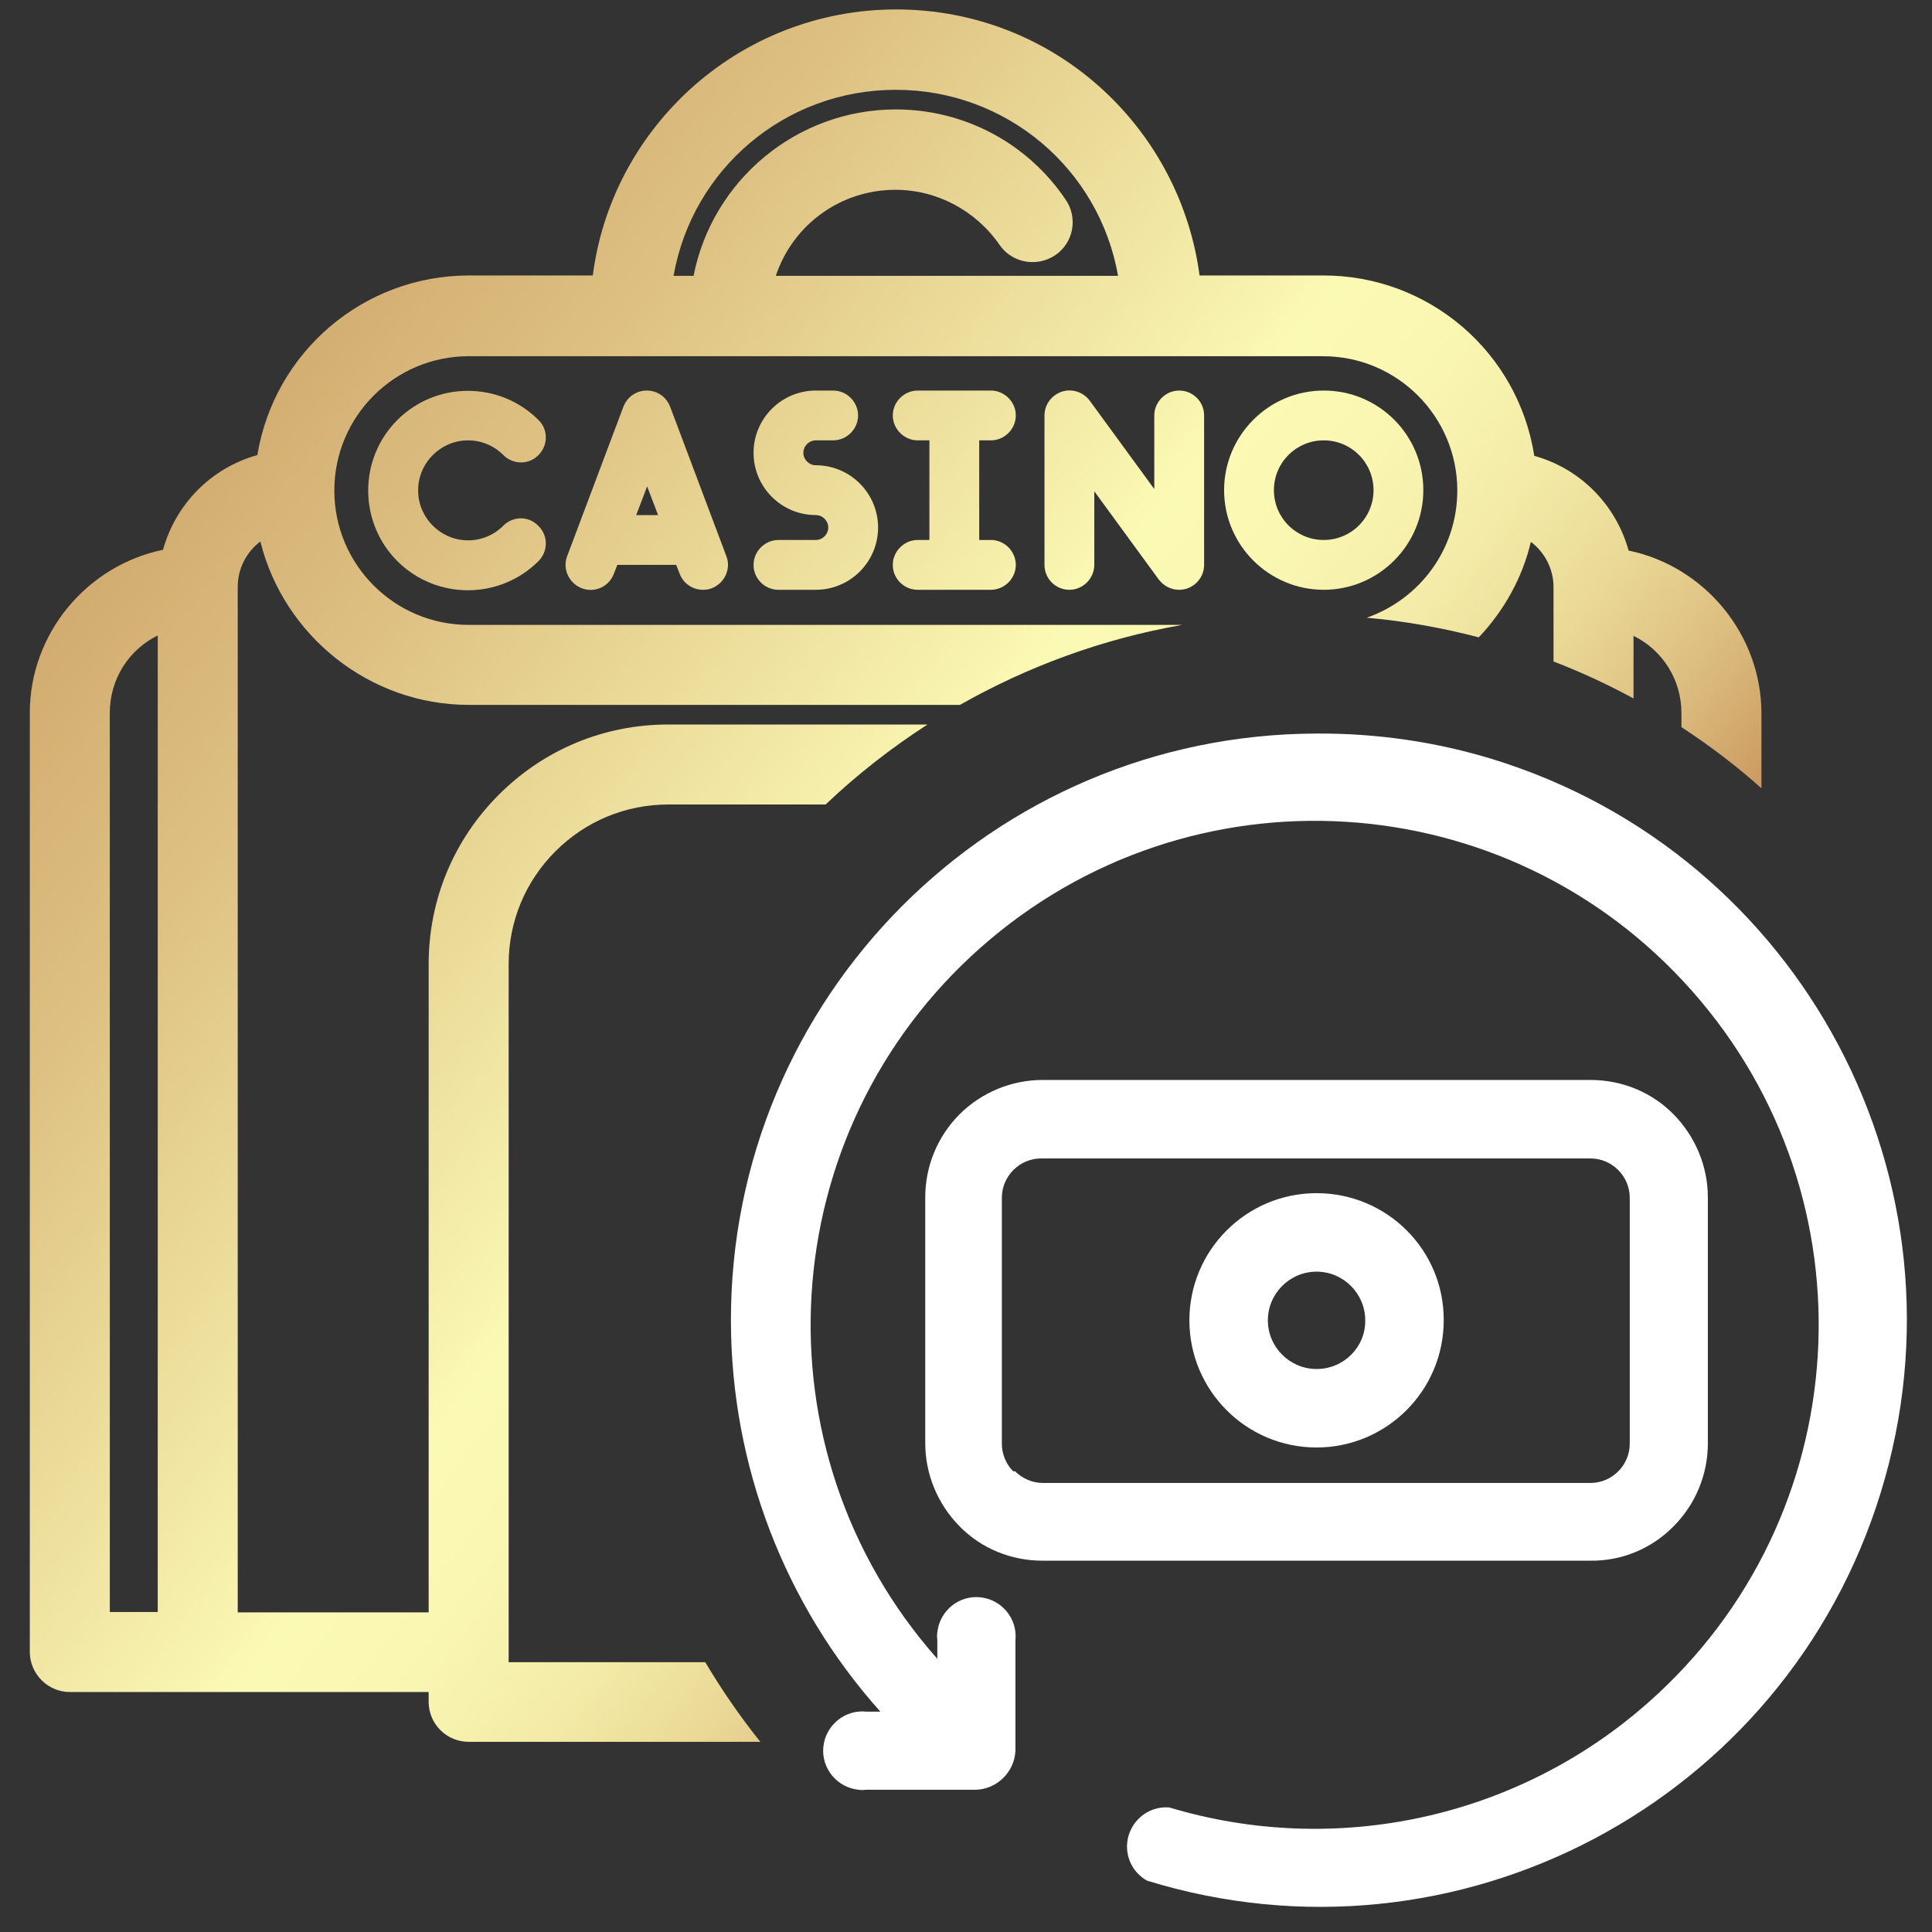
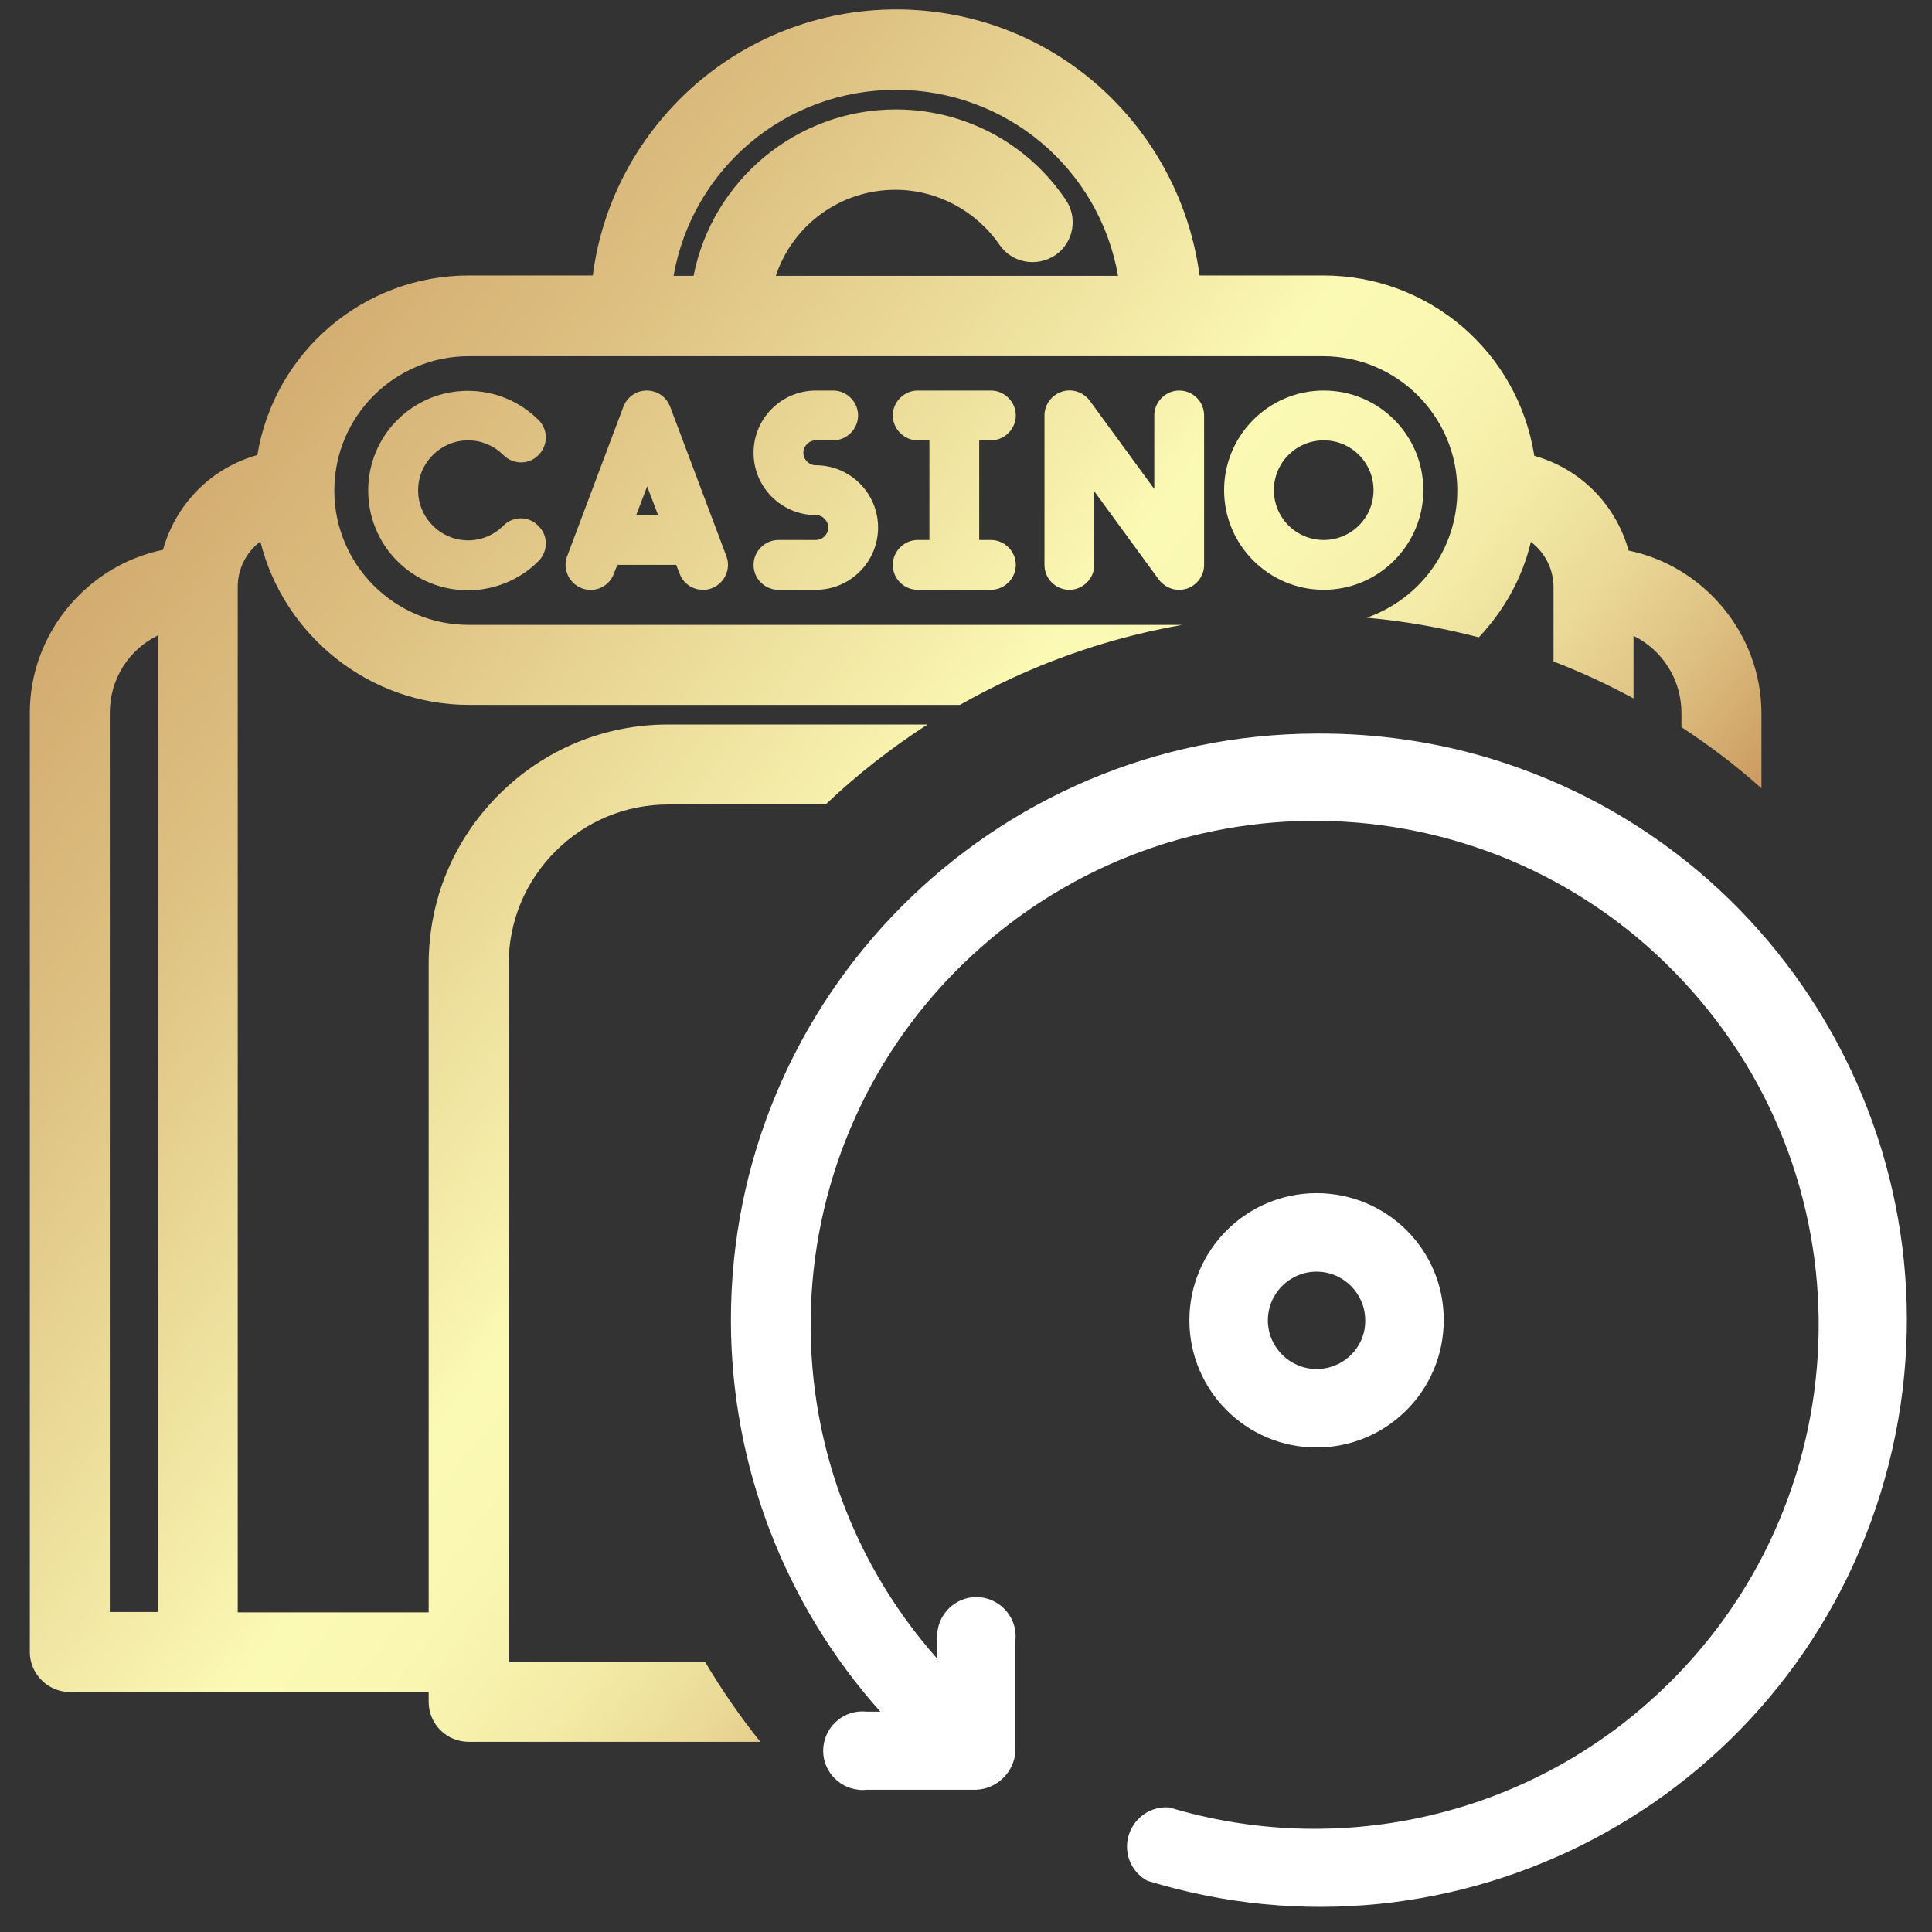
<svg xmlns="http://www.w3.org/2000/svg" version="1.1" id="Capa_1" x="0px" y="0px" viewBox="0 0 512 512" style="enable-background:new 0 0 512 512;" xml:space="preserve">
  <rect x="0" y="0" width="512" height="512" fill="#333333" stroke="none" />
  <style type="text/css">
	.st0{fill:url(#SVGID_1_);}
	.st1{fill:url(#SVGID_2_);}
	.st2{fill:url(#SVGID_3_);}
	.st3{fill:url(#SVGID_4_);}
	.st4{fill:url(#SVGID_5_);}
	.st5{fill:url(#SVGID_6_);}
	.st6{fill:#FFFFFF;}
	.st7{fill:url(#SVGID_7_);}
</style>
  <g>
    <g>
      <g>
        <linearGradient id="SVGID_1_" gradientUnits="userSpaceOnUse" x1="-152.427" y1="-86.549" x2="601.92" y2="503.982">
          <stop offset="0" style="stop-color:#4A3F28" />
          <stop offset="0.135" style="stop-color:#AA7D4C" />
          <stop offset="0.314" style="stop-color:#D5B074" />
          <stop offset="0.375" style="stop-color:#DEC283" />
          <stop offset="0.498" style="stop-color:#F6F0AC" />
          <stop offset="0.521" style="stop-color:#FBFAB4" />
          <stop offset="0.559" style="stop-color:#F9F6B1" />
          <stop offset="0.595" style="stop-color:#F3EBA7" />
          <stop offset="0.63" style="stop-color:#EAD896" />
          <stop offset="0.665" style="stop-color:#DCBD7F" />
          <stop offset="0.699" style="stop-color:#CB9A61" />
          <stop offset="0.71" style="stop-color:#C48D56" />
          <stop offset="1" style="stop-color:#4A3F28" />
        </linearGradient>
        <path class="st0" d="M133.4,139.3c-5.2,5.2-13.5,5.2-18.7,0c-5.2-5.2-5.2-13.5,0-18.7c5.2-5.2,13.5-5.2,18.7,0     c2.6,2.6,6.8,2.6,9.3,0c2.6-2.6,2.6-6.8,0-9.3c-10.3-10.3-27.1-10.3-37.4,0c-10.3,10.3-10.3,27.1,0,37.4     c10.3,10.3,27.1,10.3,37.4,0c2.6-2.6,2.6-6.8,0-9.3C140.2,136.7,136,136.7,133.4,139.3z" />
      </g>
    </g>
    <g>
      <g>
        <linearGradient id="SVGID_2_" gradientUnits="userSpaceOnUse" x1="-137.259" y1="-105.924" x2="617.088" y2="484.607">
          <stop offset="0" style="stop-color:#4A3F28" />
          <stop offset="0.135" style="stop-color:#AA7D4C" />
          <stop offset="0.314" style="stop-color:#D5B074" />
          <stop offset="0.375" style="stop-color:#DEC283" />
          <stop offset="0.498" style="stop-color:#F6F0AC" />
          <stop offset="0.521" style="stop-color:#FBFAB4" />
          <stop offset="0.559" style="stop-color:#F9F6B1" />
          <stop offset="0.595" style="stop-color:#F3EBA7" />
          <stop offset="0.63" style="stop-color:#EAD896" />
          <stop offset="0.665" style="stop-color:#DCBD7F" />
          <stop offset="0.699" style="stop-color:#CB9A61" />
          <stop offset="0.71" style="stop-color:#C48D56" />
          <stop offset="1" style="stop-color:#4A3F28" />
        </linearGradient>
        <path class="st1" d="M192.5,147.4l-14.9-39.6c-1-2.6-3.4-4.3-6.2-4.3c-2.8,0-5.2,1.7-6.2,4.3l-14.9,39.6     c-1.3,3.4,0.5,7.2,3.9,8.5c3.4,1.3,7.2-0.4,8.5-3.9l0.9-2.3h15.6l0.9,2.3c1,2.7,3.5,4.3,6.2,4.3c0.8,0,1.6-0.1,2.3-0.4     C192,154.6,193.8,150.8,192.5,147.4z M168.6,136.5l2.9-7.6l2.9,7.6L168.6,136.5L168.6,136.5z" />
      </g>
    </g>
    <g>
      <g>
        <linearGradient id="SVGID_3_" gradientUnits="userSpaceOnUse" x1="-118.443" y1="-129.959" x2="635.904" y2="460.571">
          <stop offset="0" style="stop-color:#4A3F28" />
          <stop offset="0.135" style="stop-color:#AA7D4C" />
          <stop offset="0.314" style="stop-color:#D5B074" />
          <stop offset="0.375" style="stop-color:#DEC283" />
          <stop offset="0.498" style="stop-color:#F6F0AC" />
          <stop offset="0.521" style="stop-color:#FBFAB4" />
          <stop offset="0.559" style="stop-color:#F9F6B1" />
          <stop offset="0.595" style="stop-color:#F3EBA7" />
          <stop offset="0.63" style="stop-color:#EAD896" />
          <stop offset="0.665" style="stop-color:#DCBD7F" />
          <stop offset="0.699" style="stop-color:#CB9A61" />
          <stop offset="0.71" style="stop-color:#C48D56" />
          <stop offset="1" style="stop-color:#4A3F28" />
        </linearGradient>
        <path class="st2" d="M216.2,123.3c-1.8,0-3.3-1.5-3.3-3.3c0-1.8,1.5-3.3,3.3-3.3h4.6c3.6,0,6.6-3,6.6-6.6s-3-6.6-6.6-6.6h-4.6     c-9.1,0-16.5,7.4-16.5,16.5c0,9.1,7.4,16.5,16.5,16.5c1.8,0,3.3,1.5,3.3,3.3c0,1.8-1.5,3.3-3.3,3.3h-9.9c-3.6,0-6.6,3-6.6,6.6     c0,3.7,3,6.6,6.6,6.6h9.9c9.1,0,16.5-7.4,16.5-16.5S225.3,123.3,216.2,123.3z" />
      </g>
    </g>
    <g>
      <g>
        <linearGradient id="SVGID_4_" gradientUnits="userSpaceOnUse" x1="-103.484" y1="-149.069" x2="650.863" y2="441.462">
          <stop offset="0" style="stop-color:#4A3F28" />
          <stop offset="0.135" style="stop-color:#AA7D4C" />
          <stop offset="0.314" style="stop-color:#D5B074" />
          <stop offset="0.375" style="stop-color:#DEC283" />
          <stop offset="0.498" style="stop-color:#F6F0AC" />
          <stop offset="0.521" style="stop-color:#FBFAB4" />
          <stop offset="0.559" style="stop-color:#F9F6B1" />
          <stop offset="0.595" style="stop-color:#F3EBA7" />
          <stop offset="0.63" style="stop-color:#EAD896" />
          <stop offset="0.665" style="stop-color:#DCBD7F" />
          <stop offset="0.699" style="stop-color:#CB9A61" />
          <stop offset="0.71" style="stop-color:#C48D56" />
          <stop offset="1" style="stop-color:#4A3F28" />
        </linearGradient>
        <path class="st3" d="M262.6,143.1h-3.1v-26.4h3.1c3.6,0,6.6-3,6.6-6.6s-3-6.6-6.6-6.6h-19.4c-3.6,0-6.6,3-6.6,6.6s3,6.6,6.6,6.6     h3.1v26.4h-3.1c-3.6,0-6.6,3-6.6,6.6c0,3.7,3,6.6,6.6,6.6h19.4c3.6,0,6.6-3,6.6-6.6C269.2,146.1,266.2,143.1,262.6,143.1z" />
      </g>
    </g>
    <g>
      <g>
        <linearGradient id="SVGID_5_" gradientUnits="userSpaceOnUse" x1="-86.363" y1="-170.939" x2="667.984" y2="419.592">
          <stop offset="0" style="stop-color:#4A3F28" />
          <stop offset="0.135" style="stop-color:#AA7D4C" />
          <stop offset="0.314" style="stop-color:#D5B074" />
          <stop offset="0.375" style="stop-color:#DEC283" />
          <stop offset="0.498" style="stop-color:#F6F0AC" />
          <stop offset="0.521" style="stop-color:#FBFAB4" />
          <stop offset="0.559" style="stop-color:#F9F6B1" />
          <stop offset="0.595" style="stop-color:#F3EBA7" />
          <stop offset="0.63" style="stop-color:#EAD896" />
          <stop offset="0.665" style="stop-color:#DCBD7F" />
          <stop offset="0.699" style="stop-color:#CB9A61" />
          <stop offset="0.71" style="stop-color:#C48D56" />
          <stop offset="1" style="stop-color:#4A3F28" />
        </linearGradient>
        <path class="st4" d="M312.5,103.5c-3.6,0-6.6,3-6.6,6.6v19.5l-17.1-23.4c-1.7-2.3-4.7-3.3-7.4-2.4c-2.7,0.9-4.6,3.4-4.6,6.3v39.6     c0,3.7,3,6.6,6.6,6.6c3.6,0,6.6-3,6.6-6.6v-19.5l17.1,23.4c1.3,1.7,3.3,2.7,5.3,2.7c0.7,0,1.4-0.1,2.1-0.3     c2.7-0.9,4.6-3.4,4.6-6.3v-39.6C319.1,106.4,316.1,103.5,312.5,103.5z" />
      </g>
    </g>
    <g>
      <g>
        <linearGradient id="SVGID_6_" gradientUnits="userSpaceOnUse" x1="-66.282" y1="-196.591" x2="688.065" y2="393.94">
          <stop offset="0" style="stop-color:#4A3F28" />
          <stop offset="0.135" style="stop-color:#AA7D4C" />
          <stop offset="0.314" style="stop-color:#D5B074" />
          <stop offset="0.375" style="stop-color:#DEC283" />
          <stop offset="0.498" style="stop-color:#F6F0AC" />
          <stop offset="0.521" style="stop-color:#FBFAB4" />
          <stop offset="0.559" style="stop-color:#F9F6B1" />
          <stop offset="0.595" style="stop-color:#F3EBA7" />
          <stop offset="0.63" style="stop-color:#EAD896" />
          <stop offset="0.665" style="stop-color:#DCBD7F" />
          <stop offset="0.699" style="stop-color:#CB9A61" />
          <stop offset="0.71" style="stop-color:#C48D56" />
          <stop offset="1" style="stop-color:#4A3F28" />
        </linearGradient>
        <path class="st5" d="M350.8,103.5c-14.6,0-26.4,11.9-26.4,26.4c0,14.6,11.9,26.4,26.4,26.4c14.6,0,26.4-11.9,26.4-26.4     C377.2,115.3,365.4,103.5,350.8,103.5z M350.8,143.1c-7.3,0-13.2-5.9-13.2-13.2c0-7.3,5.9-13.2,13.2-13.2     c7.3,0,13.2,5.9,13.2,13.2C364,137.2,358.1,143.1,350.8,143.1z" />
      </g>
    </g>
  </g>
-   <path class="st6" d="M443.5,404.5c5.8-5.8,9.1-13.7,9.1-22v-65.2c0-8.2-3.3-16.1-9.1-22c-5.8-5.9-13.7-9.1-22-9.1H276.3  c-8.2,0-16.2,3.3-22,9.1c-5.8,5.8-9.1,13.7-9.1,22v65.2c0,8.2,3.3,16.1,9.1,22c5.8,5.9,13.7,9.1,22,9.1h145.2  C429.8,413.7,437.7,410.4,443.5,404.5z M268.5,389.9c-1.9-1.9-3-4.6-3-7.3v-65.2c0-5.7,4.7-10.4,10.4-10.4h145.6  c5.7,0,10.4,4.7,10.4,10.4v65.2c0,5.7-4.7,10.4-10.4,10.4H276.3c-2.7,0-5.4-1.2-7.3-3.1H268.5z" />
  <path class="st6" d="M348.9,316.2c-18.6,0-33.7,15.1-33.7,33.7s15.1,33.7,33.7,33.7s33.7-15.1,33.7-33.7l0,0  C382.7,331.3,367.6,316.2,348.9,316.2L348.9,316.2L348.9,316.2z M348.9,362.8c-7.1,0-12.9-5.8-12.9-12.9c0-7.1,5.8-12.9,12.9-12.9  c7.1,0,12.9,5.8,12.9,12.9l0,0C361.9,357,356.1,362.8,348.9,362.8z" />
  <path class="st6" d="M348.9,194.4c-85.9,0.2-155.4,69.9-155.2,155.8c0.1,38.2,14.2,75,39.6,103.4h-3.7c-5.7-0.6-10.8,3.6-11.4,9.3  c-0.6,5.7,3.6,10.8,9.3,11.4c0.7,0.1,1.3,0.1,2,0h29.2c5.6-0.2,10.2-4.8,10.4-10.4v-29.2c0.6-5.7-3.6-10.8-9.3-11.4  c-5.7-0.6-10.8,3.6-11.4,9.3c-0.1,0.7-0.1,1.3,0,2v5c-48.9-55.2-43.8-139.6,11.5-188.5s139.6-43.8,188.5,11.5  c48.9,55.2,43.8,139.6-11.5,188.5c-34.6,30.7-82.7,41.2-127,27.9c-5.7-0.5-10.7,3.8-11.2,9.5c-0.3,4.1,1.7,7.9,5.3,9.9  c82.1,25.3,169.1-20.7,194.4-102.8s-20.7-169.1-102.8-194.4C380.6,196.6,364.8,194.3,348.9,194.4z" />
  <linearGradient id="SVGID_7_" gradientUnits="userSpaceOnUse" x1="-189.904" y1="-38.675" x2="564.443" y2="551.856">
    <stop offset="0" style="stop-color:#4A3F28" />
    <stop offset="0.135" style="stop-color:#AA7D4C" />
    <stop offset="0.314" style="stop-color:#D5B074" />
    <stop offset="0.375" style="stop-color:#DEC283" />
    <stop offset="0.498" style="stop-color:#F6F0AC" />
    <stop offset="0.521" style="stop-color:#FBFAB4" />
    <stop offset="0.559" style="stop-color:#F9F6B1" />
    <stop offset="0.595" style="stop-color:#F3EBA7" />
    <stop offset="0.63" style="stop-color:#EAD896" />
    <stop offset="0.665" style="stop-color:#DCBD7F" />
    <stop offset="0.699" style="stop-color:#CB9A61" />
    <stop offset="0.71" style="stop-color:#C48D56" />
    <stop offset="1" style="stop-color:#4A3F28" />
  </linearGradient>
  <path class="st7" d="M186.9,440.5h-52.1v-185c0-11.3,4.4-21.9,12.4-29.9c8-8,18.6-12.4,29.9-12.4h41.7c8.3-7.9,17.4-15,27-21.2  h-68.7c-17,0-32.9,6.6-44.9,18.6c-12,12-18.6,27.9-18.6,44.9v171.8H63V155.5c0-4.8,2.3-9.2,6-12c6.2,25,29,43.3,55.2,43.3h130.2  c18-10.2,37.8-17.5,58.9-21.2H124.2c-19.7,0-35.6-16-35.6-35.6c0-19.7,16-35.6,35.6-35.6h226.4c19.7,0,35.6,16,35.6,35.6  c0,15.6-10,28.8-24,33.7c10.2,0.9,20.1,2.7,29.7,5.2c6.6-7,11.5-15.6,13.8-25.3c3.7,2.8,6,7.2,6,12v19.7c7.3,2.8,14.4,6.1,21.2,9.8  v-16.6c7.7,3.8,12.7,11.6,12.7,20.5v3.7c7.5,4.9,14.6,10.3,21.2,16.2v-19.8c0-20.9-15-39-35.2-43.2c-3.4-12.2-12.8-21.7-25-25.1  C402.3,93.3,378.7,73,350.7,73h-32.8c-2.5-18.7-11.4-36-25.4-49c-15-13.9-34.5-21.5-55-21.5c-20.4,0-39.9,7.6-55,21.5  c-14,13-23,30.2-25.4,49h-32.8c-28,0-51.6,20.3-56.1,47.6c-12.2,3.4-21.6,12.9-25,25.1C22.9,149.9,7.9,168,7.9,188.9v248.9  c0,5.8,4.8,10.6,10.6,10.6h95.1v2.6c0,2.8,1.1,5.5,3.1,7.5c2,2,4.7,3.1,7.5,3.1h77.3C196.2,455,191.3,447.9,186.9,440.5z   M237.4,23.8c29.3,0,53.9,20.9,58.9,49.3h-90.7c4.5-13.5,17.1-22.8,31.7-22.8c11,0,21.3,5.5,27.6,14.6c3.3,4.8,9.9,6,14.8,2.7  c2.3-1.6,3.9-4,4.4-6.8c0.5-2.8-0.1-5.6-1.7-7.9C272.3,37.9,255.5,29,237.4,29c-26.2,0-48.6,18.7-53.6,44.1h-5.3  C183.5,44.7,208.1,23.8,237.4,23.8z M41.8,427.2H29.1V188.9c0-8.9,5-16.7,12.7-20.5V427.2z" />
</svg>